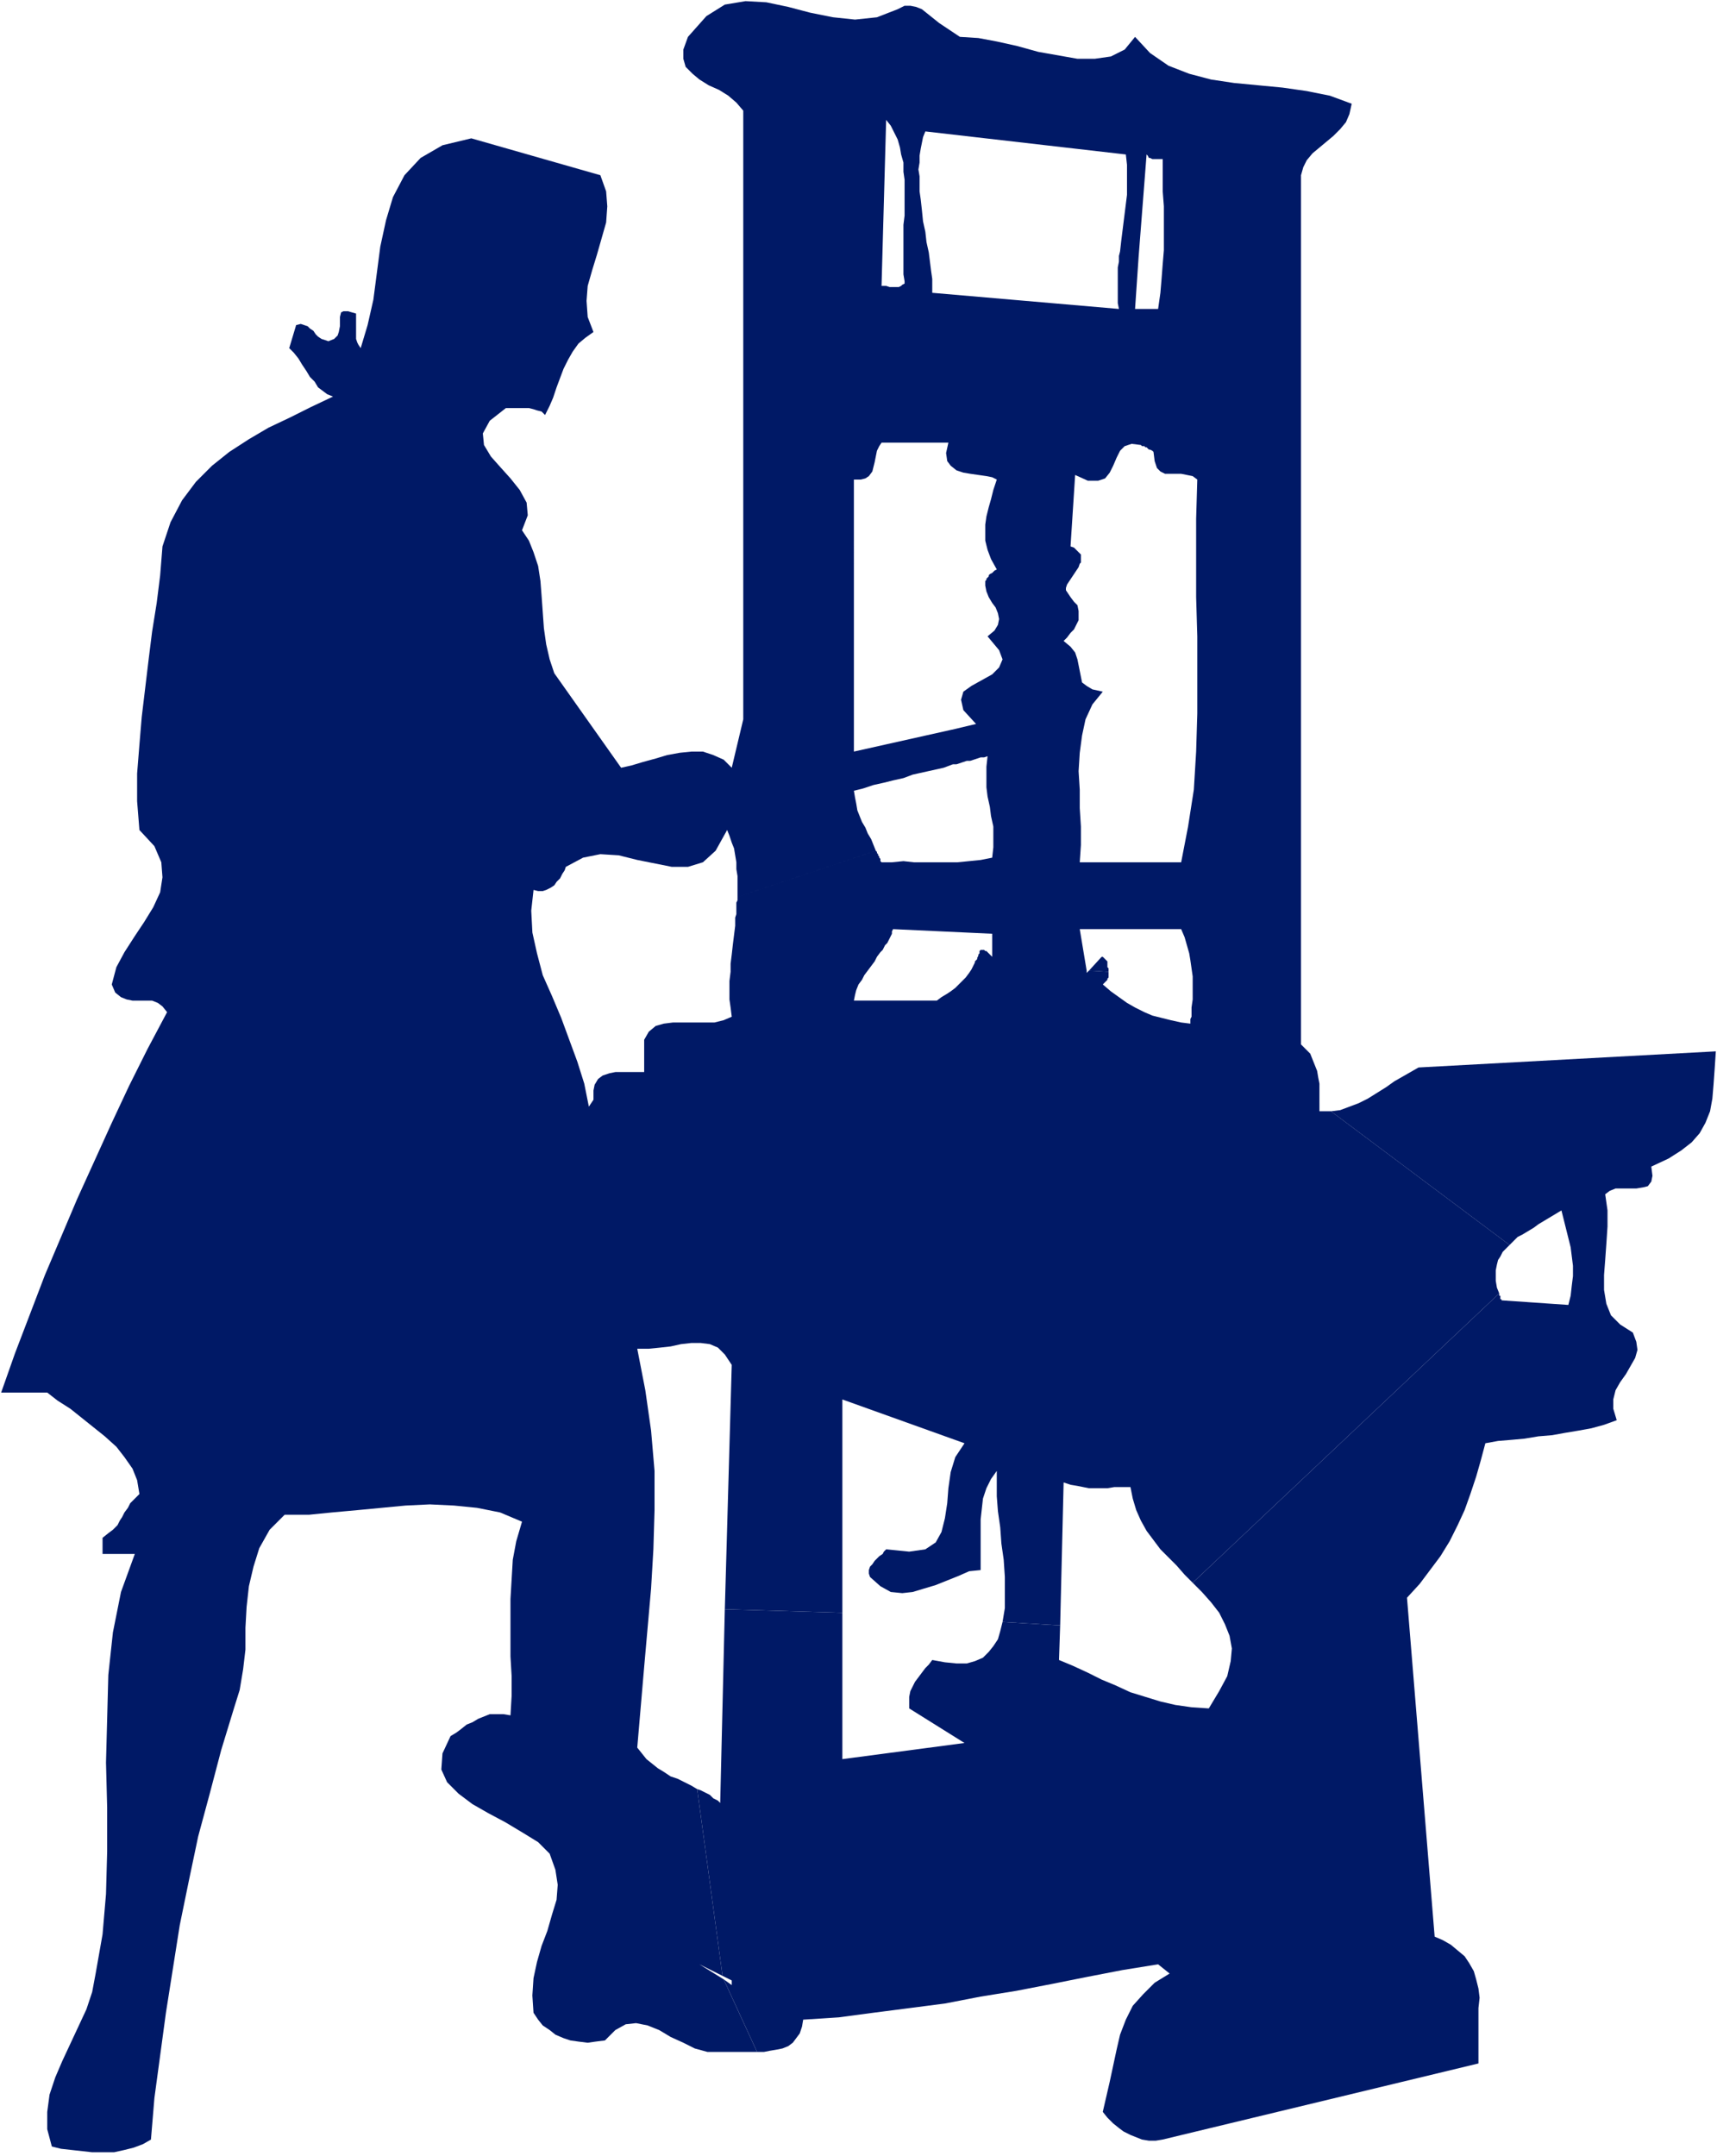
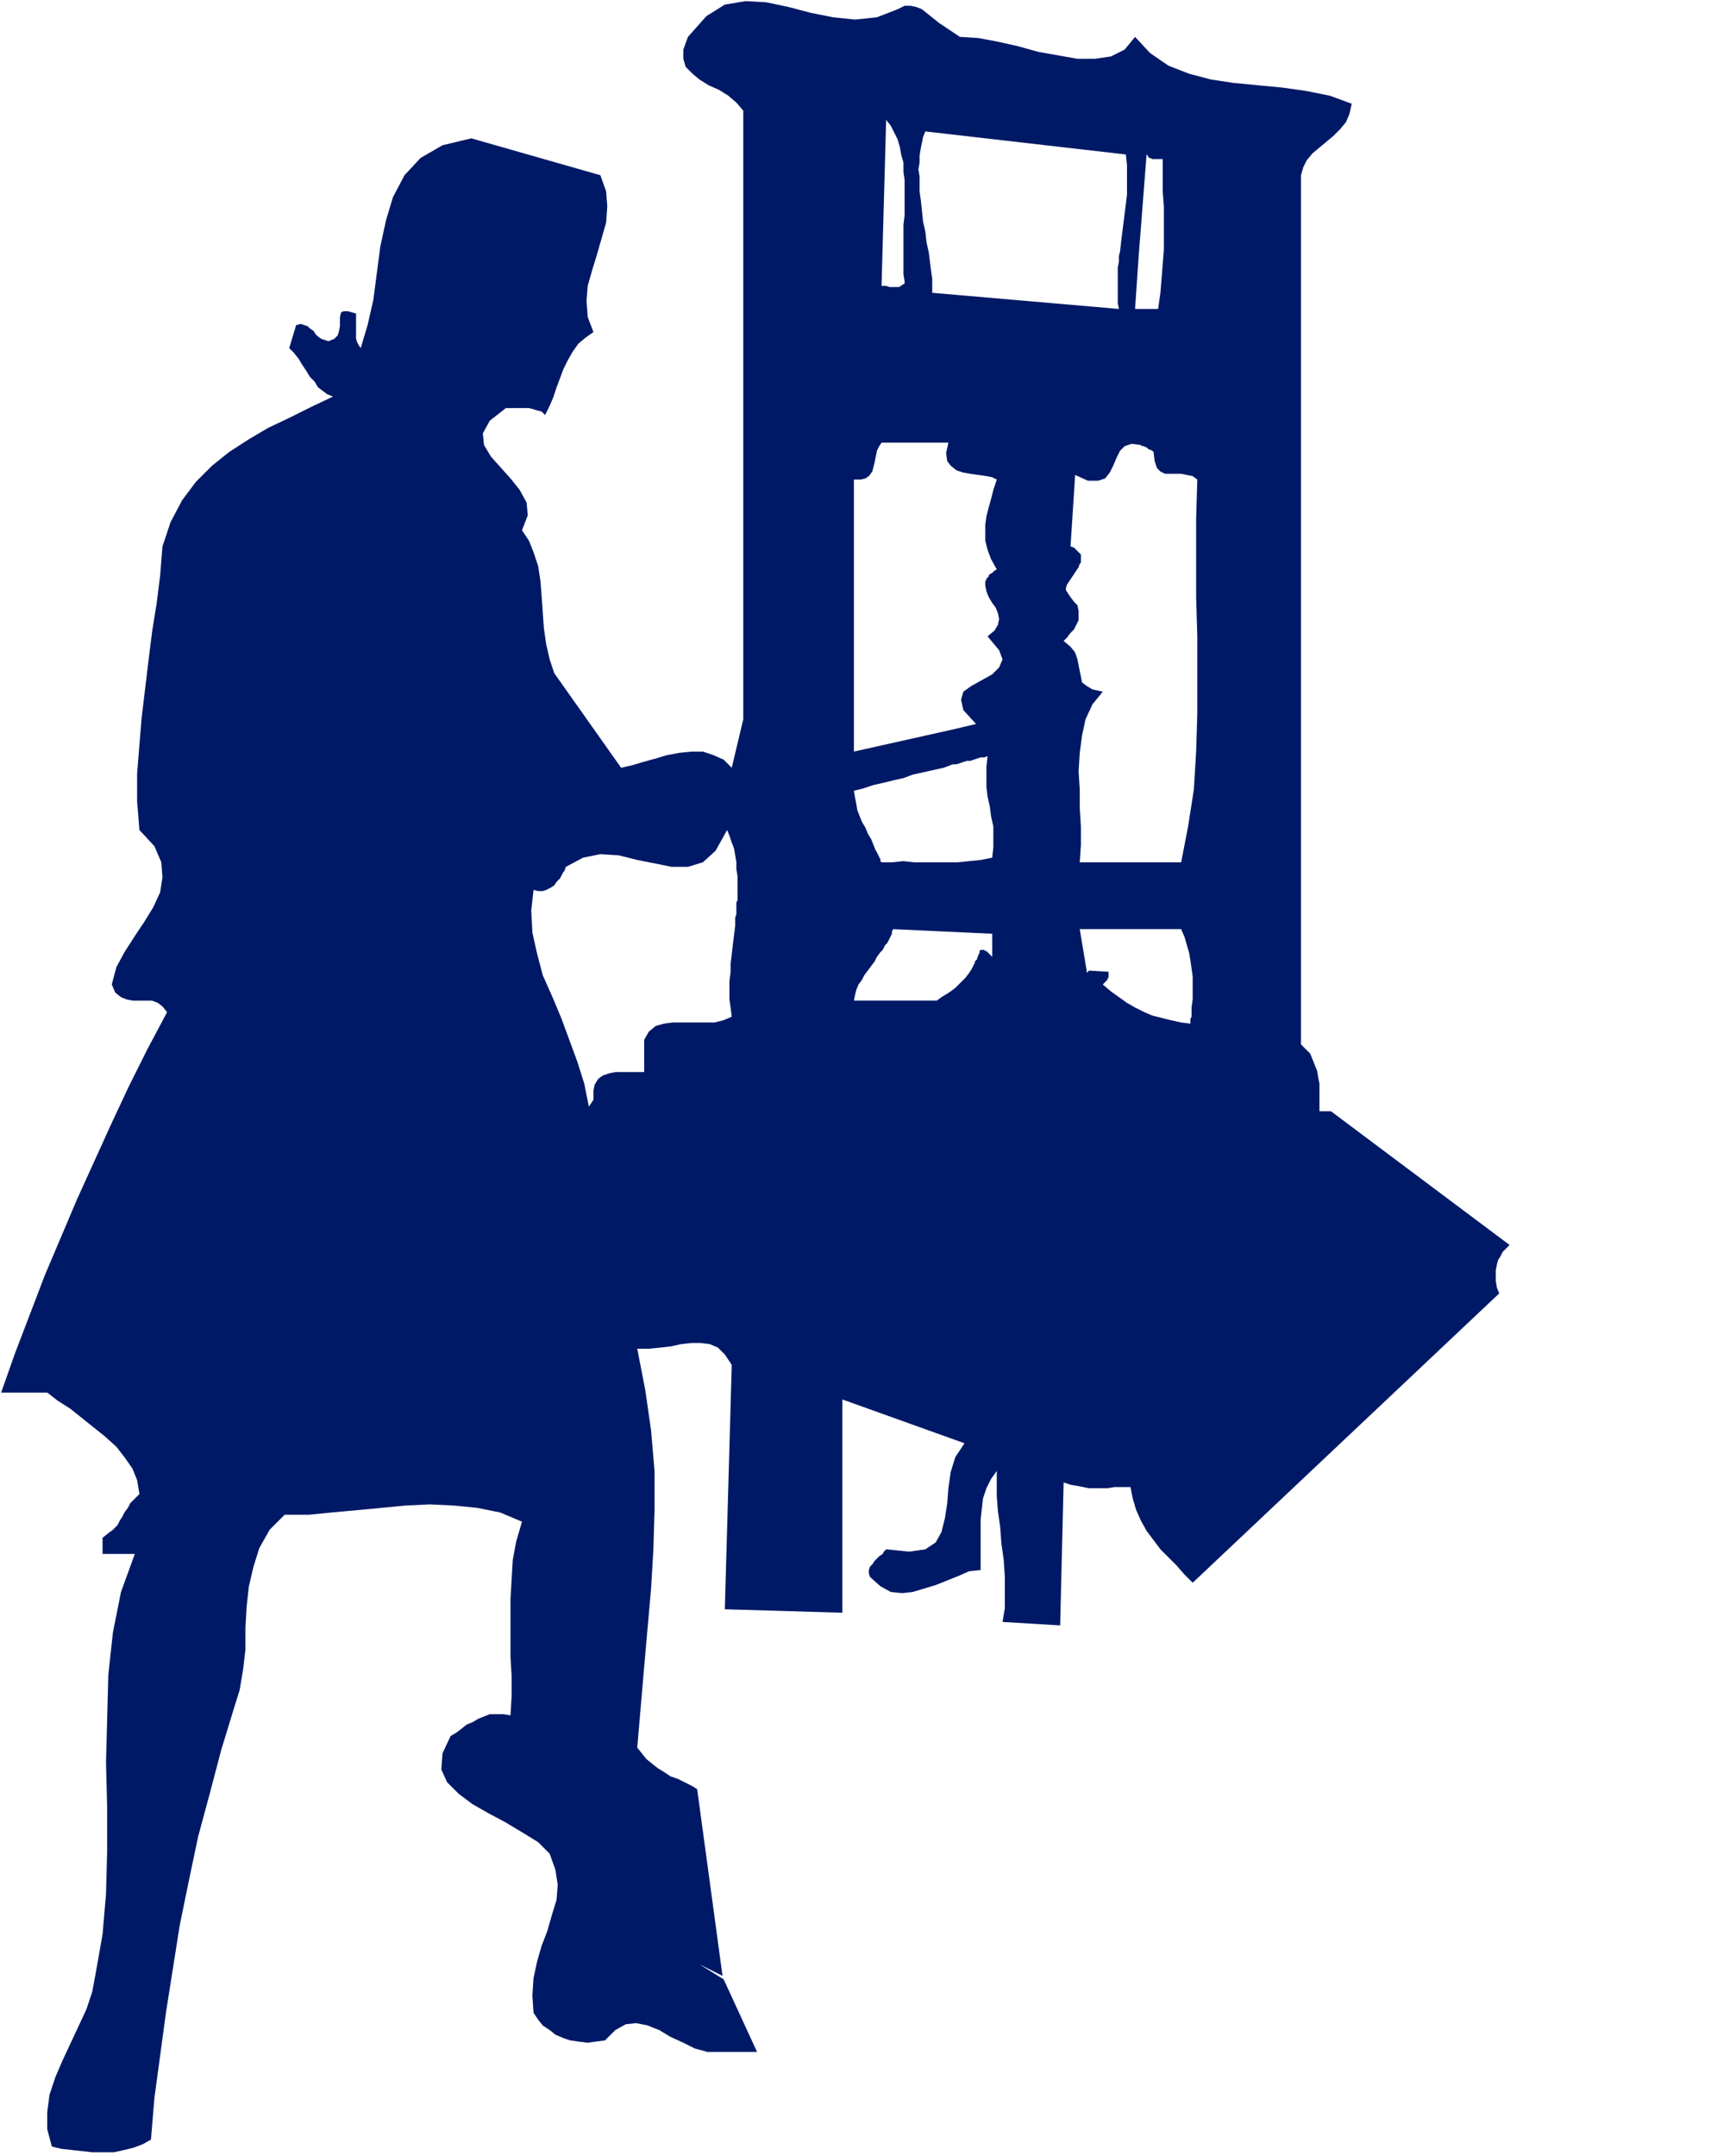
<svg xmlns="http://www.w3.org/2000/svg" fill-rule="evenodd" height="249.333" preserveAspectRatio="none" stroke-linecap="round" viewBox="0 0 1490 1870" width="198.667">
  <style>.pen1{stroke:none}.brush2{fill:#001966}</style>
-   <path class="pen1 brush2" fill-rule="nonzero" d="m1489 912-258 14-7 4-7 4-7 4-7 5-8 5-8 5-8 4-8 3-8 3-8 1 155 116 3-3 4-4 4-2 5-3 5-3 4-3 5-3 5-3 5-3 5-3 2 8 2 8 2 8 2 8 1 8 1 8v9l-1 8-1 9-2 8-58-4v-1h-1v-3h-1v-2l-266 251 8 8 8 9 7 9 5 10 4 10 2 11-1 11-3 13-7 13-9 15-15-1-14-2-13-3-13-4-13-4-13-6-12-5-12-6-13-6-12-5 1-30-50-3-2 8-2 7-4 6-4 5-5 5-7 3-7 2h-9l-10-1-11-2-3 4-3 3-3 4-3 4-3 4-2 4-2 4-1 5v10l48 30-106 14v-127l-102-3-4 168-2-2-2-1-2-1-1-1-2-2-2-1-2-1-2-1-2-1-3-1 22 162 8 4v4l-7-5 29 63h6l5-1 6-1 5-1 5-2 4-3 3-4 3-4 2-6 1-6 31-2 30-4 31-4 31-4 31-6 31-5 31-6 30-6 31-6 31-5 10 8-13 8-10 10-9 10-6 12-5 13-3 13-3 14-3 14-3 13-3 13 4 5 5 5 5 4 4 3 6 3 5 2 5 2 6 1h6l6-1 274-66v-48l1-9-1-8-2-8-2-7-4-7-4-6-6-5-6-5-7-4-7-3-24-294 11-12 9-12 9-12 8-13 7-14 6-13 5-14 5-15 4-14 4-15 11-2 12-1 11-1 12-2 12-1 11-2 12-2 11-2 11-3 11-4-3-10v-8l2-8 4-7 5-7 4-7 4-7 2-7-1-7-3-8-11-7-8-8-4-10-2-12v-13l1-13 1-14 1-15v-14l-2-14 4-3 5-2h18l6-1 4-1 3-4 1-5-1-8 15-7 11-7 9-7 7-8 5-9 4-10 2-11 1-12 1-14 1-15zm-533-82-11 12 17 1v-3l-1-1v-5l-4-4z" />
  <path class="pen1 brush2" fill-rule="nonzero" d="m607 1704 20 10-22-162-5-3-6-3-6-3-6-2-6-4-5-3-5-4-5-4-4-5-4-5 3-35 3-35 3-34 3-34 2-34 1-34v-34l-3-35-5-35-7-36h10l10-1 9-1 9-2 9-1h8l8 1 7 3 6 6 6 9-6 212 102 3v-185l106 38-8 12-4 13-2 14-1 13-2 13-3 12-5 9-9 6-14 2-20-2-2 2-1 2-3 2-2 2-2 2-2 3-2 2-1 3v3l1 3 9 8 9 5 10 1 9-1 10-3 10-3 10-4 10-4 9-4 10-1v-44l1-9 1-9 3-9 4-8 5-7v22l1 13 2 14 1 14 2 14 1 15v27l-2 12 50 3 3-124 6 2 6 1 5 1 5 1h16l6-1h14l2 10 3 10 4 9 5 9 6 8 6 8 7 7 7 7 7 8 7 7 266-251-2-5-1-6v-9l1-5 1-4 2-3 2-4 3-3 3-3-155-116h-10v-7l-111-83v8l-1 2v4l-8-1-9-2-8-2-8-2-7-3-8-4-7-4-7-5-7-5-7-6 1-1 1-1 1-1 1-1v-1l1-1v-5l-17-1-2 2v-2l-98-5-2 4-2 3-3 4-3 3-3 3-3 3-4 3-3 2-5 3-4 3h-72l1-5 1-4 2-5 3-4 2-4 3-4 3-4 3-4 2-4 3-4-126-23-1 8-1 8-1 9-1 8v7l-1 8v16l1 7 1 8-7 3-8 2h-36l-8 1-7 2-6 5-4 7v28h-25l-5 1-6 2-4 3-3 5-1 5v8l-4 6-4-20-6-19-7-19-7-19-8-19-8-18-5-19-4-18-1-19 2-18 4 1h4l3-1 4-2 3-2 2-3 3-3 2-4 2-3 1-3 15-8 15-3 16 1 16 4 15 3 15 3h14l13-4 11-10 10-18 2 5 2 6 2 5 1 6 1 6v6l1 6v18l120-40-2-5-2-5-3-5-2-5-3-5-2-5-2-5-1-6-1-5-1-6 8-2 9-3 9-2 8-2 9-2 8-3 9-2 9-2 9-2 8-3-1-30-85 19V416h6l4-1 3-2 3-4 1-4 1-4 1-5 1-5 2-4 2-3h58l-2 9 1 7 3 4 5 4 6 2 6 1 7 1 7 1 5 1 4 2-3 9-2 8-2 7-2 8-1 7v14l2 8 3 8 5 9-2 1-1 1-1 1-2 1-1 1v1l-1 1-1 1v1l-1 1 82-15 1-1v-7l-1-1-2-2-1-1-2-2-3-1 4-62 11 5h9l6-2 4-5 3-6 3-7 3-6 4-4 6-2 8 1V268h-5l3-44-16-6-1 4v5l-1 5v31l1 5-162-14v-12l-1-7-1-8-1-8-2-9-1-9-2-9-1-10-1-9-14-2v16l-1 8v43l1 6v2l-2 1-1 1-2 1h-8l-3-1h-4l4-144 4 5 3 6 3 6 2 7 1 6 2 7v8l1 7v15l14 2-1-7v-13l-1-6 1-6v-6l1-6 1-5 1-5 2-5 174 20 1 9v26l-1 8-1 8-1 8-1 8-1 8-1 9 16 6 7-90 1 1 1 2h1l2 1h9v28l1 13v38l-1 12-1 13-1 12-2 14h-15v118l1 1h2l1 1h1l1 1 1 1h1l2 1 1 1 1 8 2 6 3 3 4 2h14l5 1 5 1 4 3-1 34v68l1 34v67l-1 33-2 33-5 32-6 31h-88l1-15v-16l-1-16v-16l-1-16 1-16 2-15 3-14 6-13 9-11-9-2-5-3-4-3-1-5-1-5-1-5-1-5-2-6-4-5-6-5 3-3 3-4 3-3 2-4 2-4v-8l-1-5-3-3-3-4-2-3-2-3v-2l1-3 2-3 2-3 2-3 2-3 2-3 1-3-82 15v4l1 5 2 5 3 5 3 4 2 5 1 5-1 5-3 5-6 5 10 12 3 8-3 7-6 6-9 5-9 5-7 5-2 7 2 9 11 12-21 5 1 30h3l3-1 3-1 3-1h3l3-1 3-1 3-1h3l3-1-1 9v18l1 8 2 9 1 8 2 9v18l-1 9-10 2-10 1-10 1h-38l-9-1-10 1h-9l-1-1v-2l-1-1v-1l-1-1v-1l-1-1v-1l-1-1-120 40v3l-1 2v10l-1 3v7l126 23 2-2 1-2 1-2 2-2 1-2 1-2 1-2 1-2v-2l1-2 86 4v20l-1-1-1-1-1-1-1-1-1-1h-1l-1-1h-3l-1 1v2l-1 1v1l-1 2v1l-1 1-1 1v1l-1 2 98 5-6-36h88l3 7 2 7 2 7 1 6 1 7 1 7v20l-1 7 111 83v-17l-1-5-1-6-2-5-2-5-2-5-4-4-4-4V152l2-7 3-6 5-6 6-5 6-5 6-5 6-6 5-6 3-7 2-9-19-7-20-4-21-3-21-2-21-2-20-3-19-5-18-7-16-11-13-14-9 11-12 6-14 2h-15l-17-3-17-3-18-5-18-4-16-3-16-1-6-4-6-4-6-4-5-4-5-4-5-4-5-2-5-1h-5l-6 3-18 7-19 2-19-2-20-4-19-5-19-4-18-1-18 3-16 10-16 18-4 11v8l2 7 6 6 6 5 8 5 9 4 8 5 7 6 6 7v528l-10 42-7-7-9-4-9-3h-10l-10 1-11 2-10 3-11 3-10 3-9 2-58-82-4-12-3-13-2-14-1-14-1-14-1-13-2-13-4-12-4-10-6-9 5-13-1-11-6-11-8-10-9-10-8-9-6-10-1-10 6-11 14-11h20l4 1 3 1 4 1 3 3 4-8 3-7 3-9 3-8 3-8 4-8 4-7 5-7 6-5 7-5-5-13-1-14 1-13 4-14 4-13 4-14 4-14 1-14-1-13-5-14-112-32-25 6-19 11-14 15-10 19-6 20-5 23-3 23-3 23-5 22-6 20-2-3-1-2-1-3v-22l-7-2h-4l-2 1-1 4v8l-1 5-1 3-3 3-5 2-3-1-3-1-3-2-2-2-2-3-3-2-2-2-3-1-3-1-4 1-6 20 4 4 4 5 3 5 4 6 3 5 4 4 3 5 4 3 4 3 5 2-19 9-18 9-19 9-17 10-17 11-15 12-14 14-12 16-10 19-7 21-2 25-3 24-4 25-3 24-3 25-3 25-2 24-2 25v24l2 25 13 14 6 14 1 13-2 13-6 13-8 13-8 12-9 14-7 13-4 15 3 7 5 4 5 2 5 1h17l5 2 4 3 4 5-17 32-16 32-15 32-15 33-15 33-14 33-14 33-13 34-13 34-12 34h40l9 7 11 7 10 8 10 8 10 8 10 9 7 9 7 10 4 10 2 12-4 4-4 4-2 4-3 4-2 4-2 3-2 4-4 4-4 3-5 4v14h28l-12 33-7 35-4 37-1 38-1 38 1 39v38l-1 37-3 35-6 34-3 16-5 15-7 15-7 15-7 15-6 14-5 15-2 15v15l4 15 8 2 9 1 9 1 9 1h19l9-2 8-2 8-3 7-4 3-36 5-37 5-37 6-38 6-38 8-39 8-38 10-37 10-38 11-36 5-16 3-18 2-17v-19l1-18 2-18 4-17 5-16 9-16 13-13h21l20-2 22-2 21-2 21-2 21-1 21 1 20 2 20 4 19 8-5 17-3 16-1 17-1 17v50l1 17v17l-1 17-6-1h-12l-5 2-5 2-5 3-5 2-5 4-4 3-5 3-7 15-1 14 5 11 10 10 12 9 14 8 15 8 15 9 13 8 10 10 5 14 2 13-1 13-4 13-4 14-5 13-4 14-3 14-1 15 1 15 4 6 4 5 6 4 5 4 7 3 6 2 7 1 8 1 7-1 8-1 9-9 9-5 9-1 10 2 10 4 10 6 11 5 10 5 11 3h43l-29-63-21-13z" />
</svg>